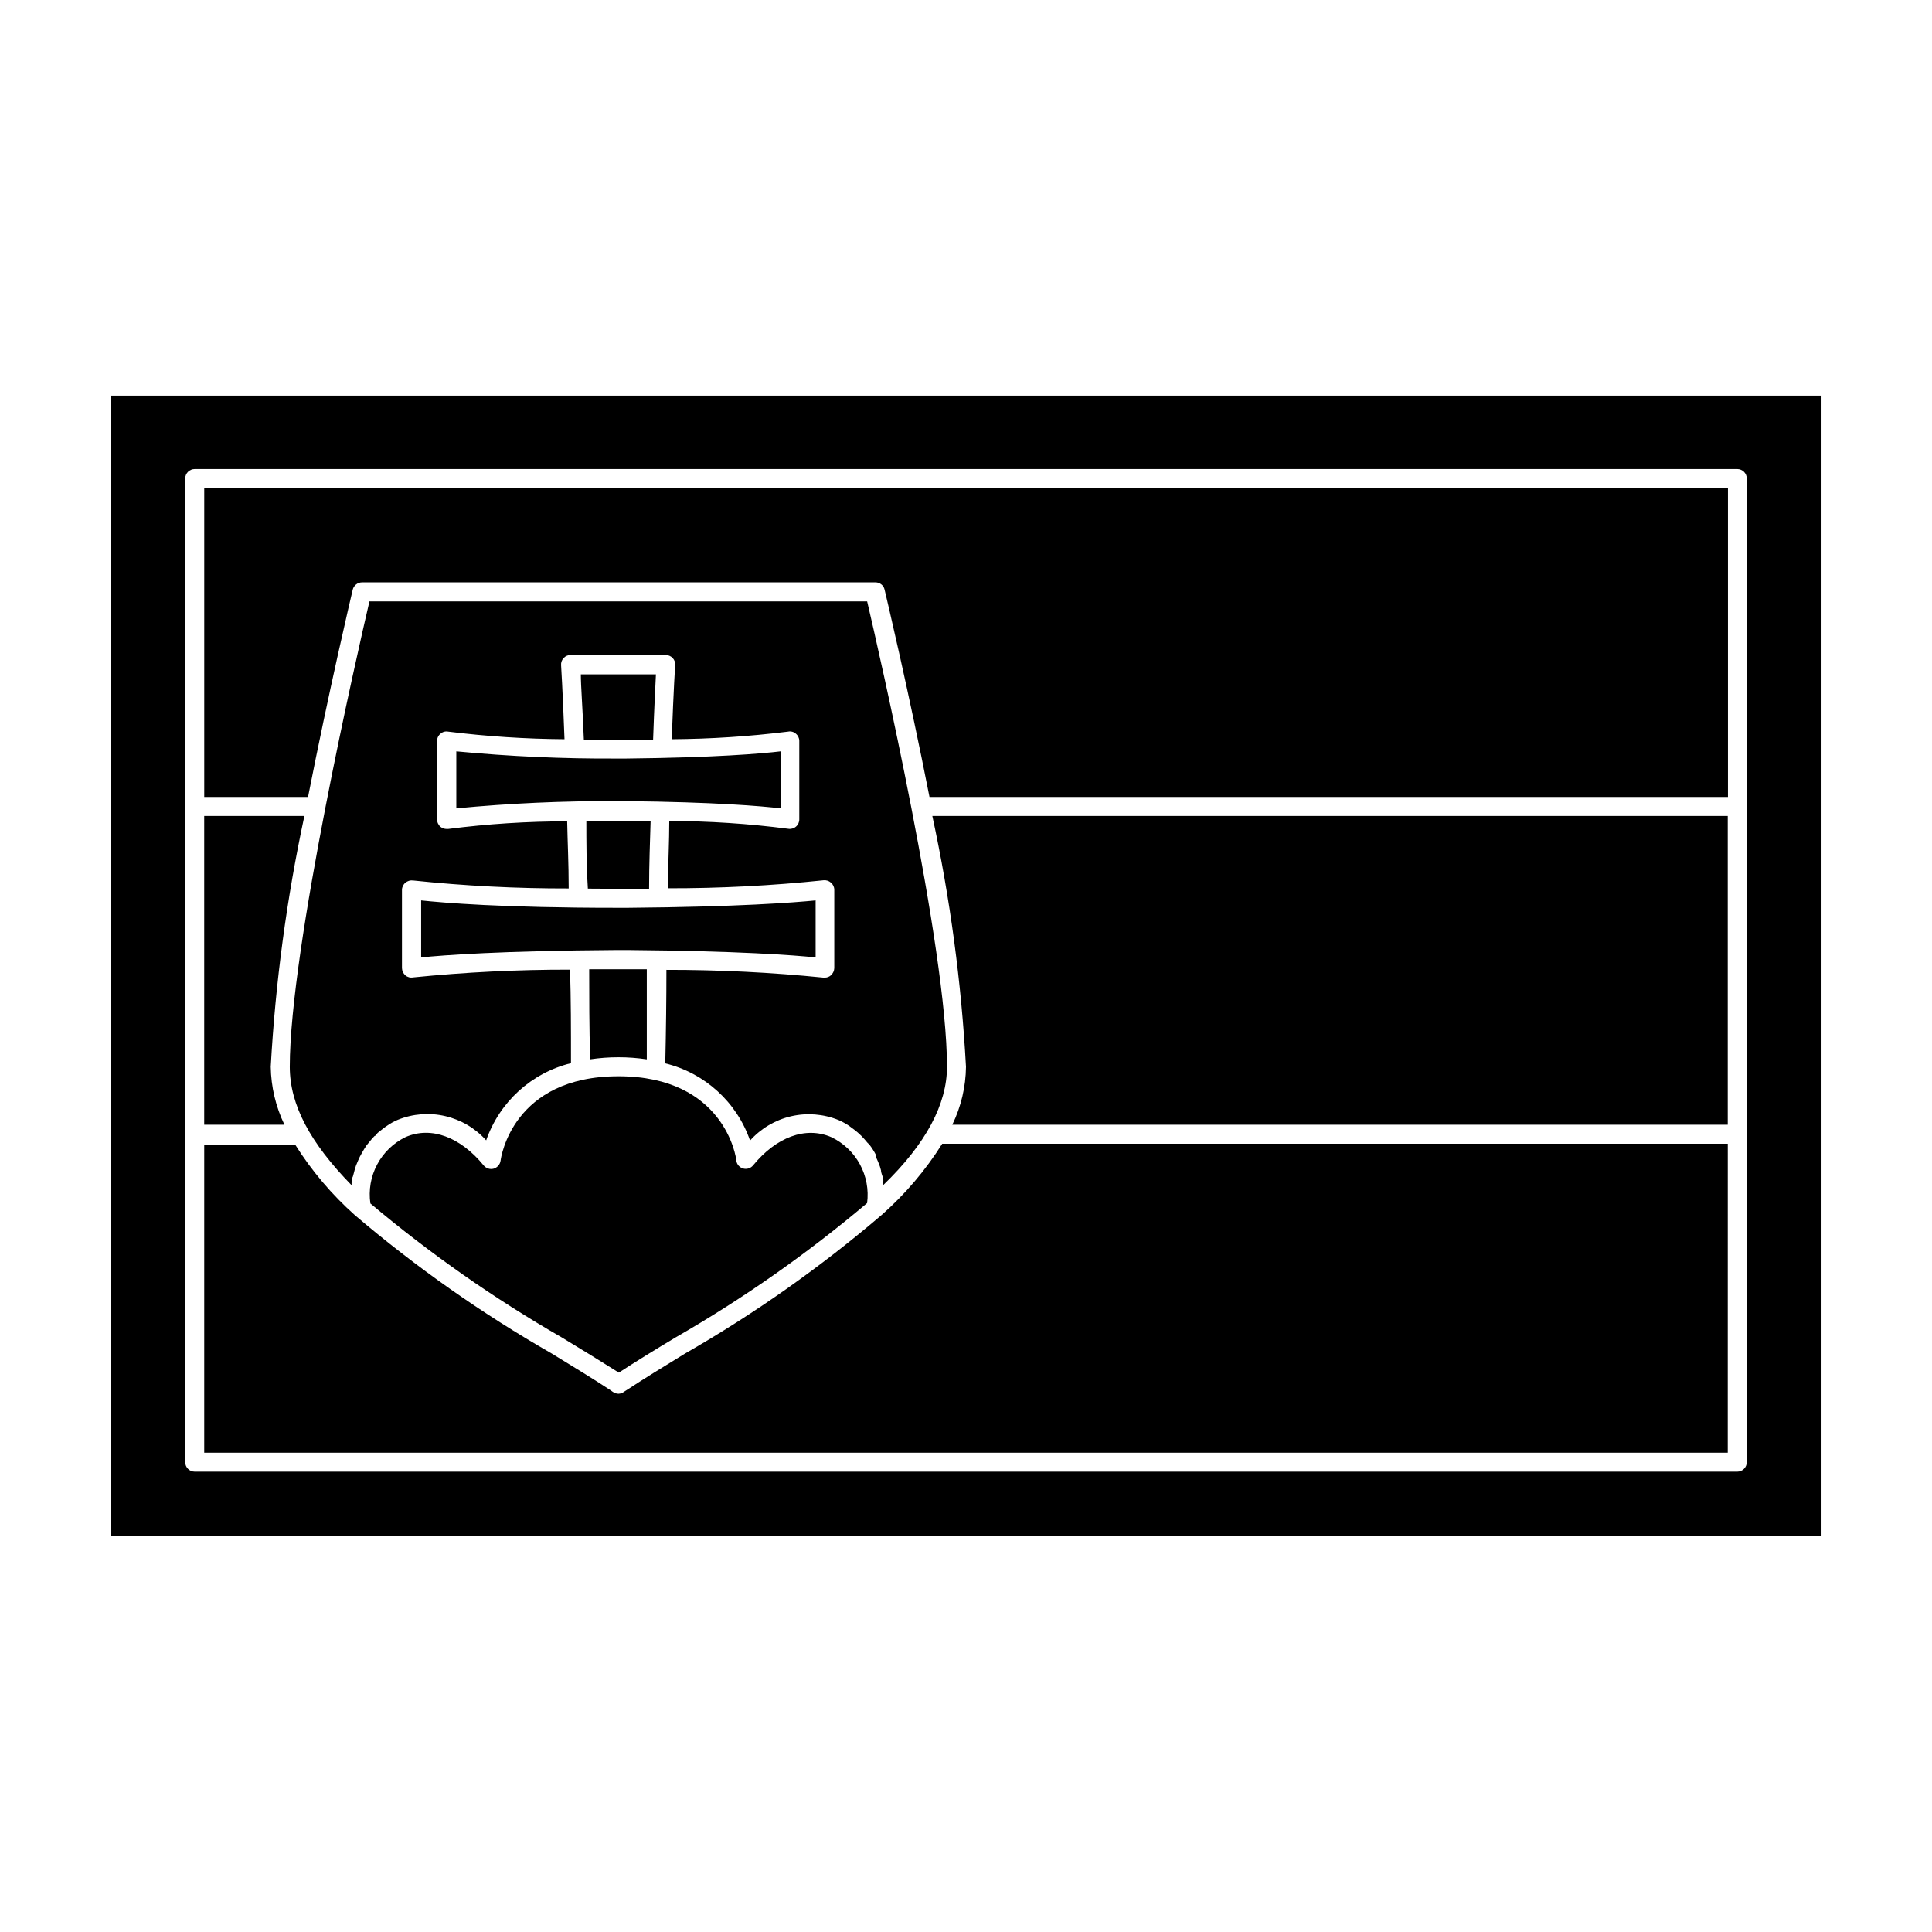
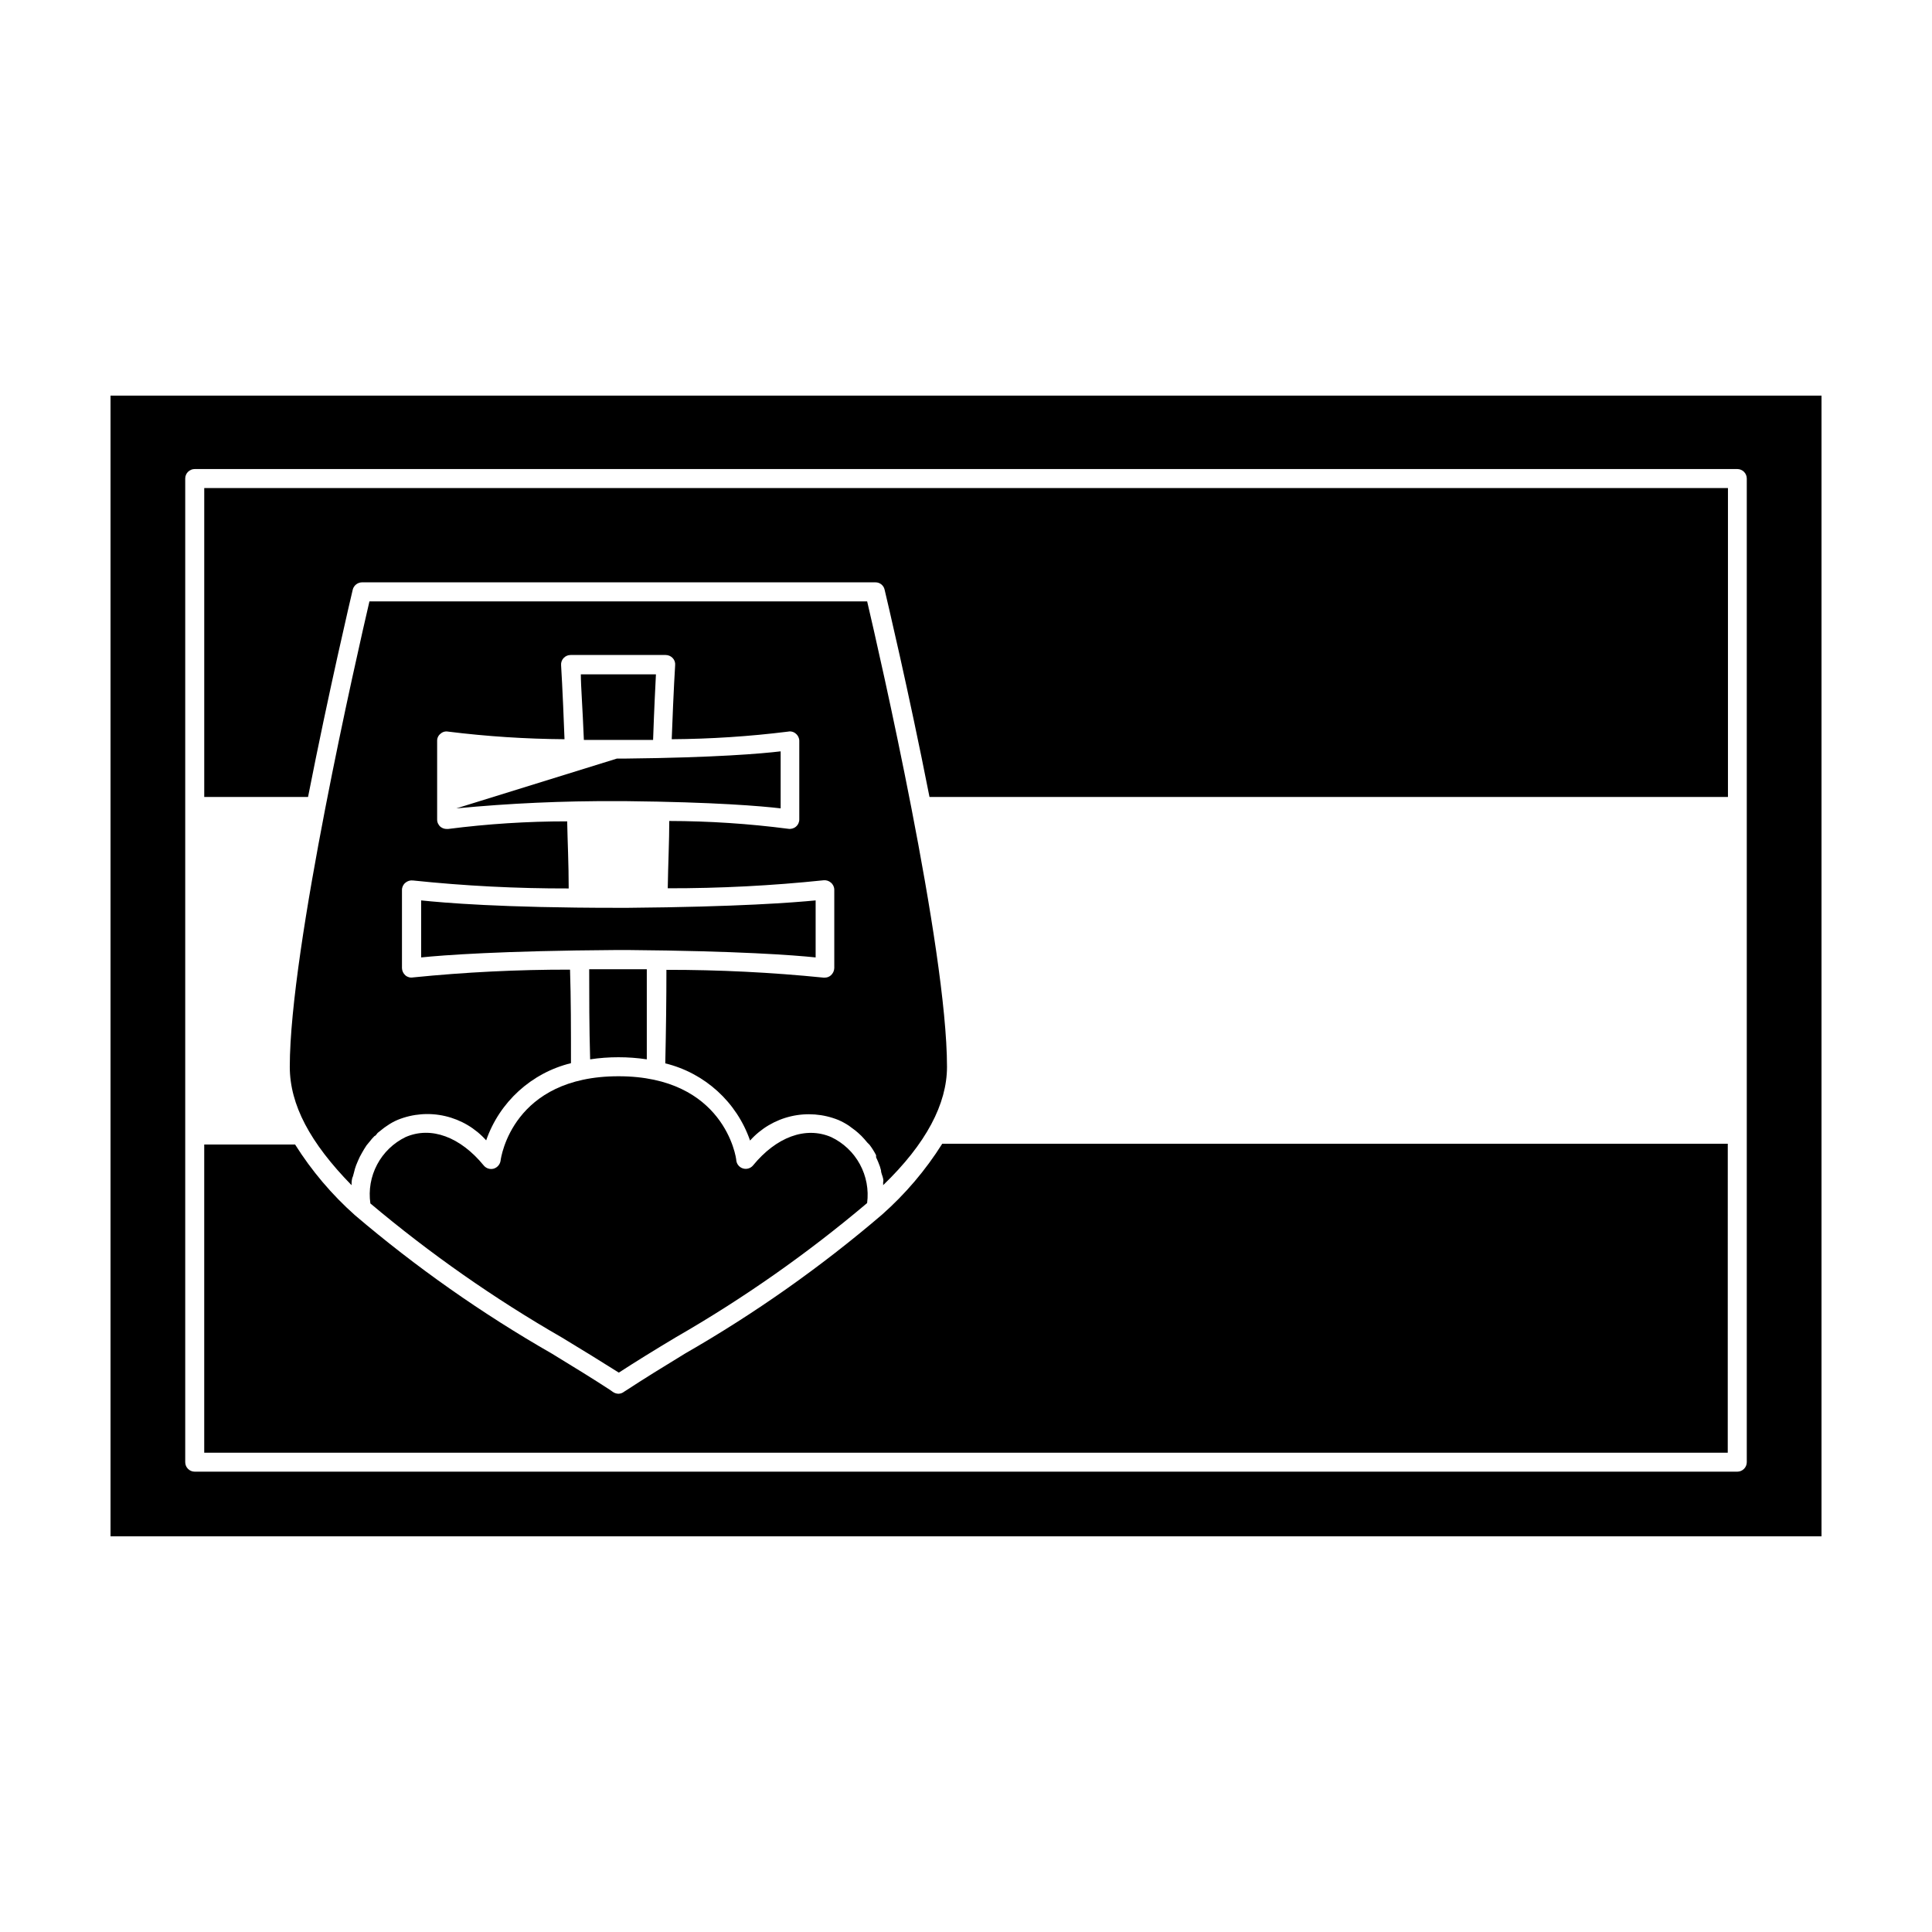
<svg xmlns="http://www.w3.org/2000/svg" fill="#000000" width="800px" height="800px" version="1.1" viewBox="144 144 512 512">
  <g>
    <path d="m173.29 551.14h453.43v-302.29h-453.43zm19.797-106.55v-173.77c0-1.391 1.129-2.519 2.519-2.519h408.79c0.668 0 1.309 0.266 1.781 0.738 0.473 0.473 0.738 1.113 0.738 1.781v260.67c0 0.668-0.266 1.309-0.738 1.781-0.473 0.473-1.113 0.738-1.781 0.738h-408.79c-1.391 0-2.519-1.129-2.519-2.519z" />
    <path d="m237.47 300.29c0.277-1.141 1.293-1.949 2.469-1.965h136.03c1.188-0.023 2.223 0.801 2.465 1.965 0.453 1.914 6.348 26.703 11.891 54.914h211.6v-81.867h-403.8v81.871h27.508c5.543-28.215 11.387-53 11.84-54.918z" />
    <path d="m601.88 447.11h-208.18c-4.398 6.992-9.777 13.32-15.969 18.793-16.199 13.852-33.656 26.164-52.145 36.777-5.793 3.527-11.082 6.801-15.617 9.773l-0.555 0.352c-0.43 0.348-0.961 0.539-1.512 0.555-0.543-0.012-1.07-0.188-1.512-0.504l-0.707-0.504c-4.383-2.871-9.723-6.144-15.418-9.621h0.004c-18.496-10.586-35.969-22.867-52.195-36.68-6.148-5.469-11.488-11.777-15.871-18.742h-24.082v81.668h403.75z" />
-     <path d="m215.75 426.7c1.242-22.348 4.223-44.566 8.918-66.453h-26.551v81.82h21.262c-2.305-4.801-3.543-10.043-3.629-15.367z" />
-     <path d="m400 426.7c-0.062 5.328-1.301 10.574-3.629 15.367h205.5v-81.82h-210.79c4.719 21.883 7.699 44.102 8.918 66.453z" />
    <path d="m374.46 447.41c0.645 0.859 1.219 1.77 1.711 2.723 0.008 0.184 0.008 0.367 0 0.555 0.352 0.754 0.707 1.562 1.008 2.418l0.301 1.059c0 0.707 0.402 1.41 0.555 2.168 0.152 0.754 0 0.754 0 1.109v-0.004c0.023 0.219 0.023 0.438 0 0.652 11.438-11.031 16.93-21.562 16.93-31.387 0-31.387-18.035-109.98-21.16-123.33h-131.9c-3.121 13.402-21.109 91.996-21.109 123.33 0 10.078 5.391 20.152 16.375 31.387v-0.301c0-0.301 0-1.359 0.352-2.016l0.301-1.109c0.141-0.633 0.324-1.254 0.555-1.863l0.504-1.211v0.004c0.285-0.695 0.625-1.371 1.008-2.016 0.402-0.707 0.805-1.41 1.258-2.066l0.754-0.906h0.004c0.414-0.555 0.867-1.078 1.359-1.562 0.25 0 0.555-0.504 0.805-0.805l1.715-1.359 0.805-0.555h0.004c0.883-0.621 1.828-1.145 2.82-1.562 3.988-1.617 8.383-1.961 12.574-0.984 4.191 0.973 7.984 3.215 10.852 6.426 3.543-10.184 12-17.883 22.473-20.457 0-8.918 0-17.18-0.25-24.789l-0.004 0.004c-13.898-0.023-27.785 0.668-41.613 2.062-0.723 0.133-1.465-0.07-2.016-0.551-0.555-0.488-0.883-1.18-0.906-1.918v-20.703c-0.004-0.742 0.332-1.445 0.906-1.914 0.559-0.477 1.289-0.695 2.016-0.605 13.707 1.438 27.48 2.144 41.262 2.113 0-6.551-0.301-12.445-0.402-17.785v0.004c-10.547-0.004-21.082 0.672-31.539 2.016h-0.402c-0.586 0-1.152-0.195-1.613-0.555-0.582-0.488-0.918-1.207-0.906-1.965v-20.809c-0.023-0.746 0.312-1.461 0.906-1.914 0.547-0.496 1.293-0.699 2.016-0.555 10.23 1.27 20.523 1.941 30.832 2.016-0.504-13.602-0.906-19.445-0.906-19.598-0.059-0.703 0.184-1.398 0.664-1.914 0.477-0.516 1.148-0.809 1.855-0.809h25.191c0.703 0.004 1.379 0.293 1.863 0.809 0.488 0.512 0.727 1.211 0.652 1.914 0 0-0.402 5.996-0.906 19.598 10.309-0.07 20.605-0.742 30.836-2.016 0.734-0.156 1.504 0.051 2.062 0.555 0.574 0.469 0.91 1.172 0.906 1.914v20.758c0.016 0.754-0.312 1.473-0.887 1.961-0.578 0.488-1.34 0.691-2.082 0.559-10.445-1.355-20.961-2.043-31.488-2.066 0 5.34-0.301 11.285-0.402 17.836h-0.004c13.785 0.023 27.555-0.684 41.262-2.117 0.711-0.082 1.426 0.137 1.965 0.605 0.578 0.469 0.91 1.172 0.91 1.914v20.758-0.004c-0.027 0.738-0.355 1.43-0.91 1.918-0.441 0.395-1.016 0.609-1.609 0.602h-0.355c-13.824-1.391-27.715-2.082-41.613-2.062 0 7.625-0.102 15.887-0.301 24.789v-0.004c10.477 2.559 18.941 10.262 22.469 20.457 2.871-3.211 6.66-5.453 10.852-6.43 4.195-0.973 8.586-0.629 12.574 0.988 0.965 0.422 1.895 0.926 2.773 1.512l0.805 0.605v-0.004c0.621 0.43 1.211 0.898 1.766 1.41l0.754 0.707c0.555 0.555 1.059 1.16 1.562 1.762z" />
    <path d="m309.97 340.09h7.106c0.301-8.715 0.605-14.359 0.754-17.383l-19.902 0.004c0 3.023 0.453 8.613 0.805 17.383h8.766z" />
-     <path d="m307.4 379.54h8.617c0-6.602 0.25-12.594 0.402-17.984h-17.031c0 5.391 0 11.336 0.402 17.938z" />
    <path d="m307.9 424.18c2.512-0.004 5.023 0.184 7.508 0.555v-23.879h-15.266c0 7.406 0 15.113 0.25 23.879 2.484-0.375 4.996-0.559 7.508-0.555z" />
-     <path d="m264.93 358.23c14.133-1.355 28.324-1.996 42.523-1.918h2.519c23.477 0.25 35.77 1.309 40.91 1.914v-15.113c-5.039 0.605-17.434 1.664-40.91 1.914h-2.469c-14.215 0.082-28.422-0.559-42.574-1.914z" />
+     <path d="m264.93 358.23c14.133-1.355 28.324-1.996 42.523-1.918h2.519c23.477 0.25 35.77 1.309 40.91 1.914v-15.113c-5.039 0.605-17.434 1.664-40.91 1.914h-2.469z" />
    <path d="m255.61 397.73c5.844-0.605 21.16-1.762 51.793-1.965h2.973c29.27 0.25 44.031 1.359 49.777 1.965v-15.113c-5.742 0.555-20.504 1.715-49.727 1.965h-3.023c-30.633 0-45.949-1.359-51.793-1.965z" />
    <path d="m276.66 451.59c-0.145 0.992-0.852 1.816-1.812 2.113-0.98 0.27-2.027-0.066-2.668-0.855-6.148-7.508-13.906-10.48-20.707-7.508-3.219 1.566-5.852 4.113-7.527 7.273-1.676 3.16-2.305 6.769-1.793 10.312 15.824 13.316 32.801 25.203 50.73 35.516 5.492 3.324 10.578 6.449 15.113 9.32 4.332-2.82 9.473-5.996 15.113-9.371h0.004c17.926-10.312 34.887-22.215 50.684-35.566 0.461-3.547-0.211-7.148-1.922-10.289-1.707-3.141-4.371-5.66-7.602-7.195-6.801-2.922-14.559 0-20.707 7.508-0.637 0.77-1.664 1.09-2.625 0.816-0.961-0.273-1.668-1.086-1.809-2.074 0-0.906-3.223-22.371-31.234-22.371-28.012 0-31.137 21.465-31.238 22.371z" />
  </g>
</svg>